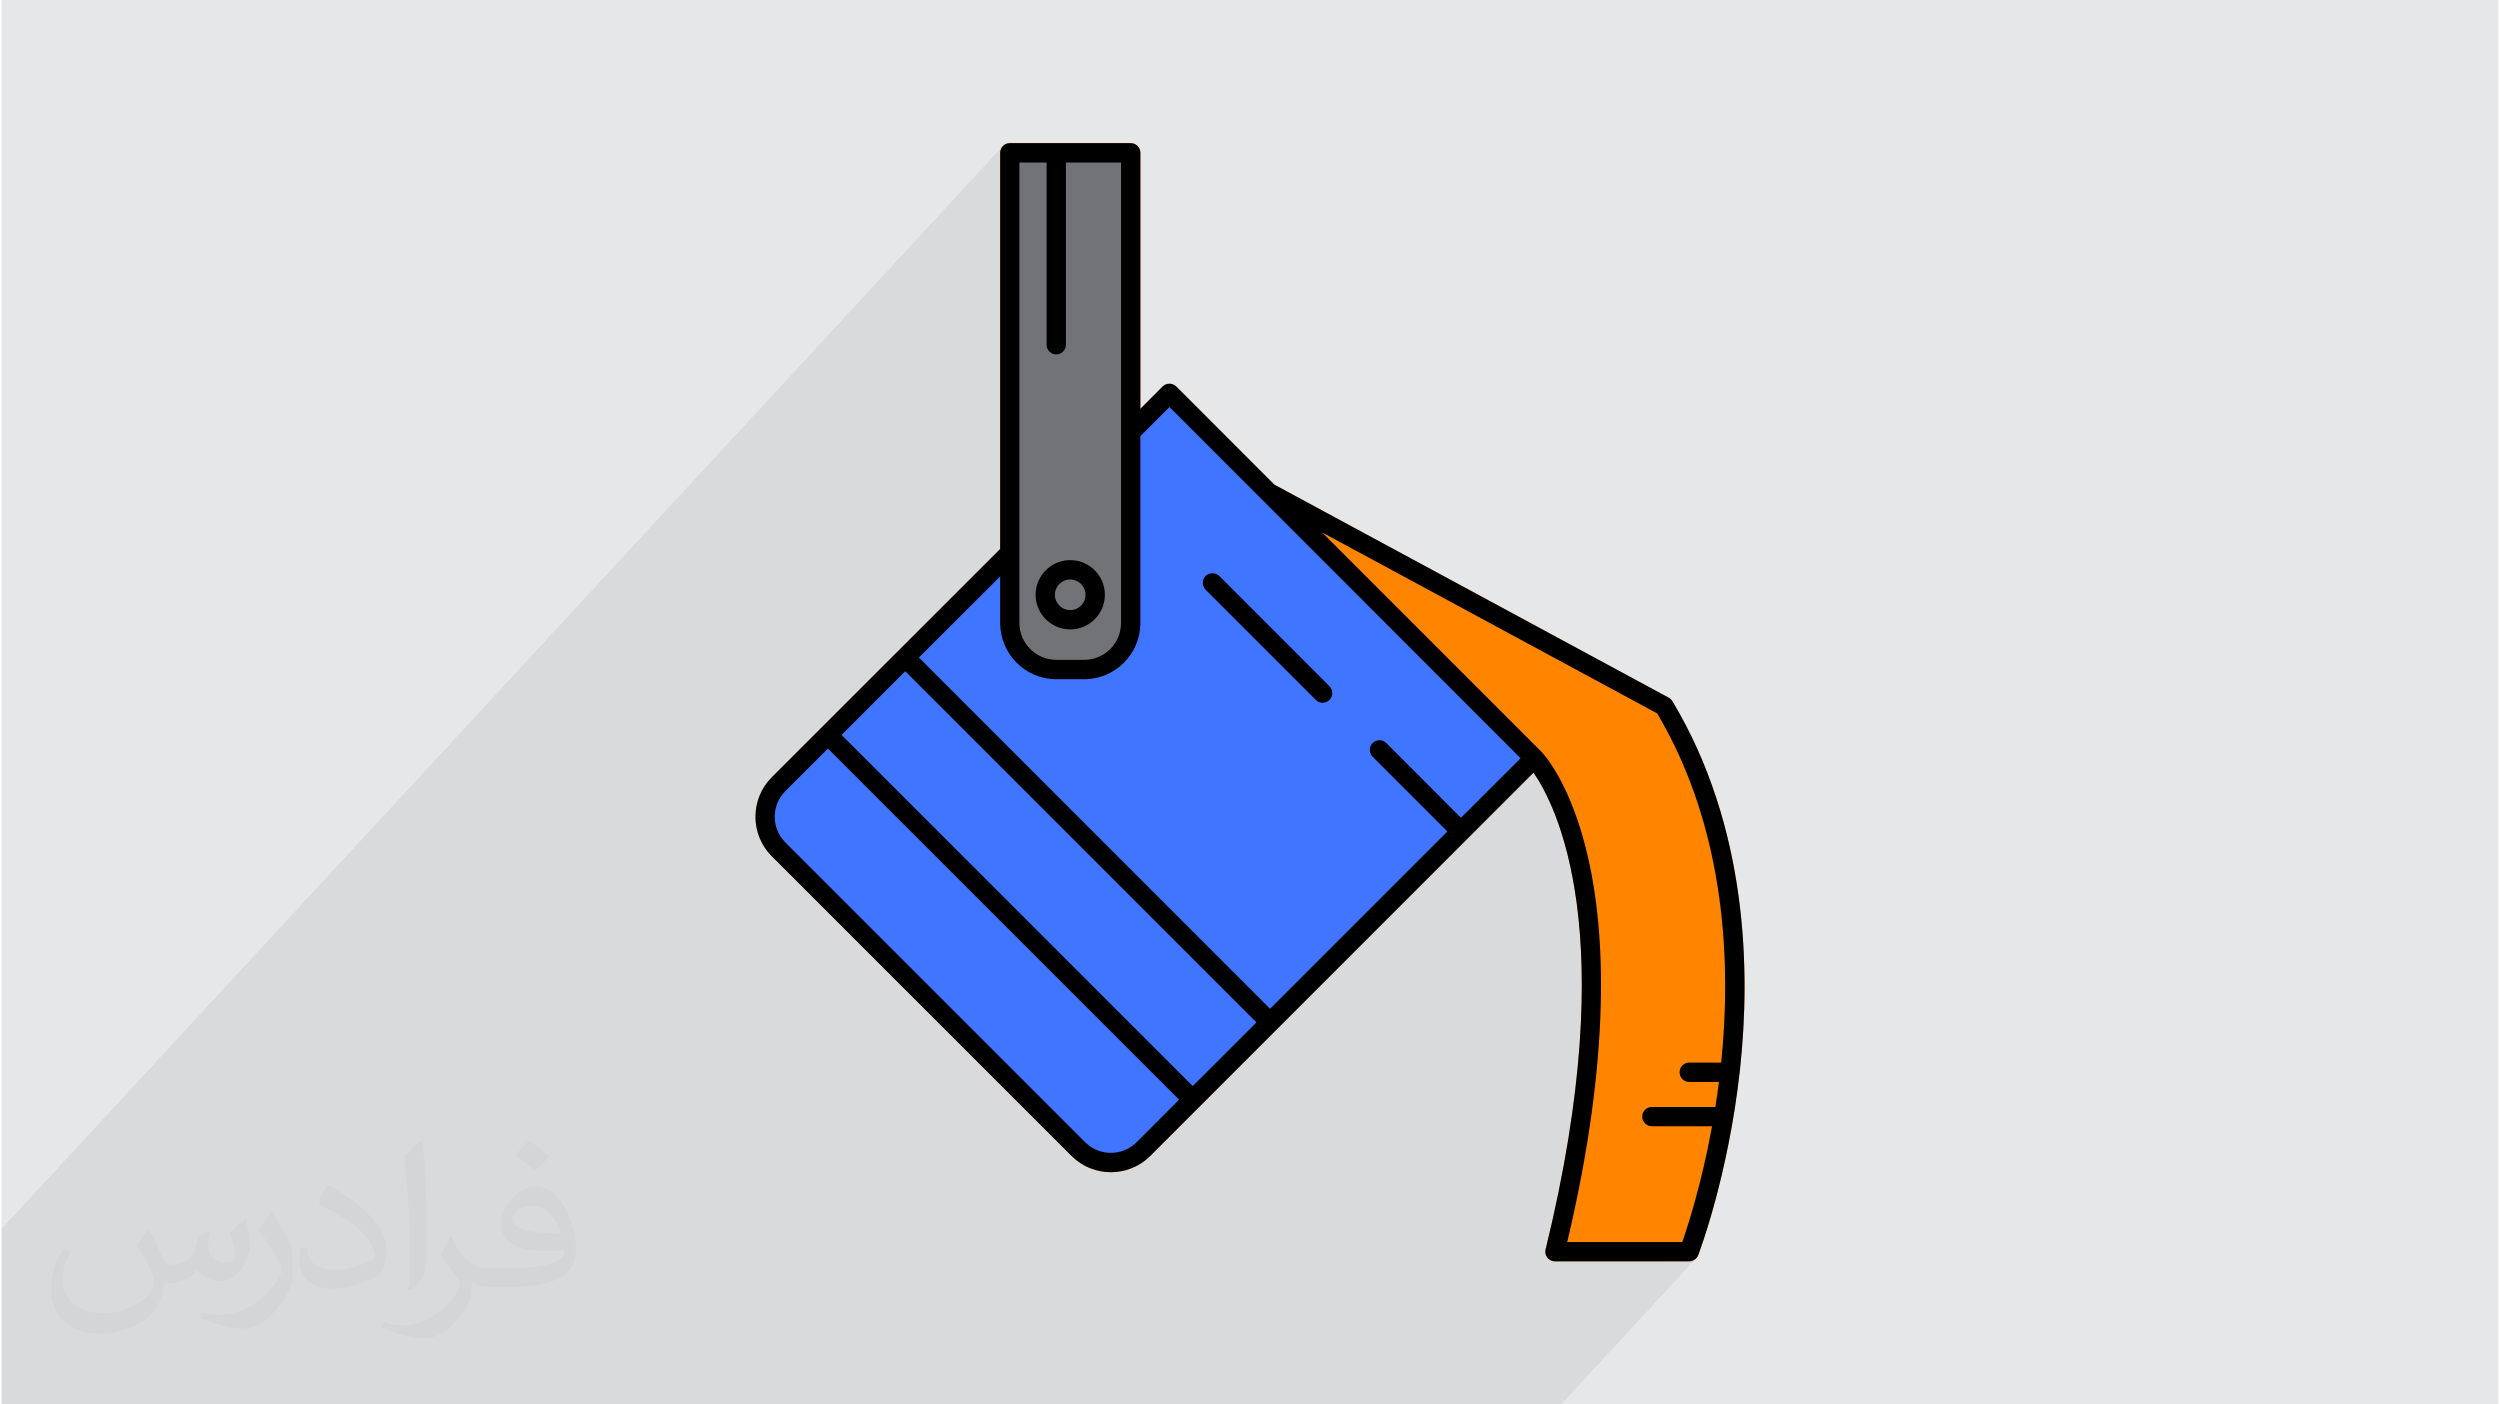
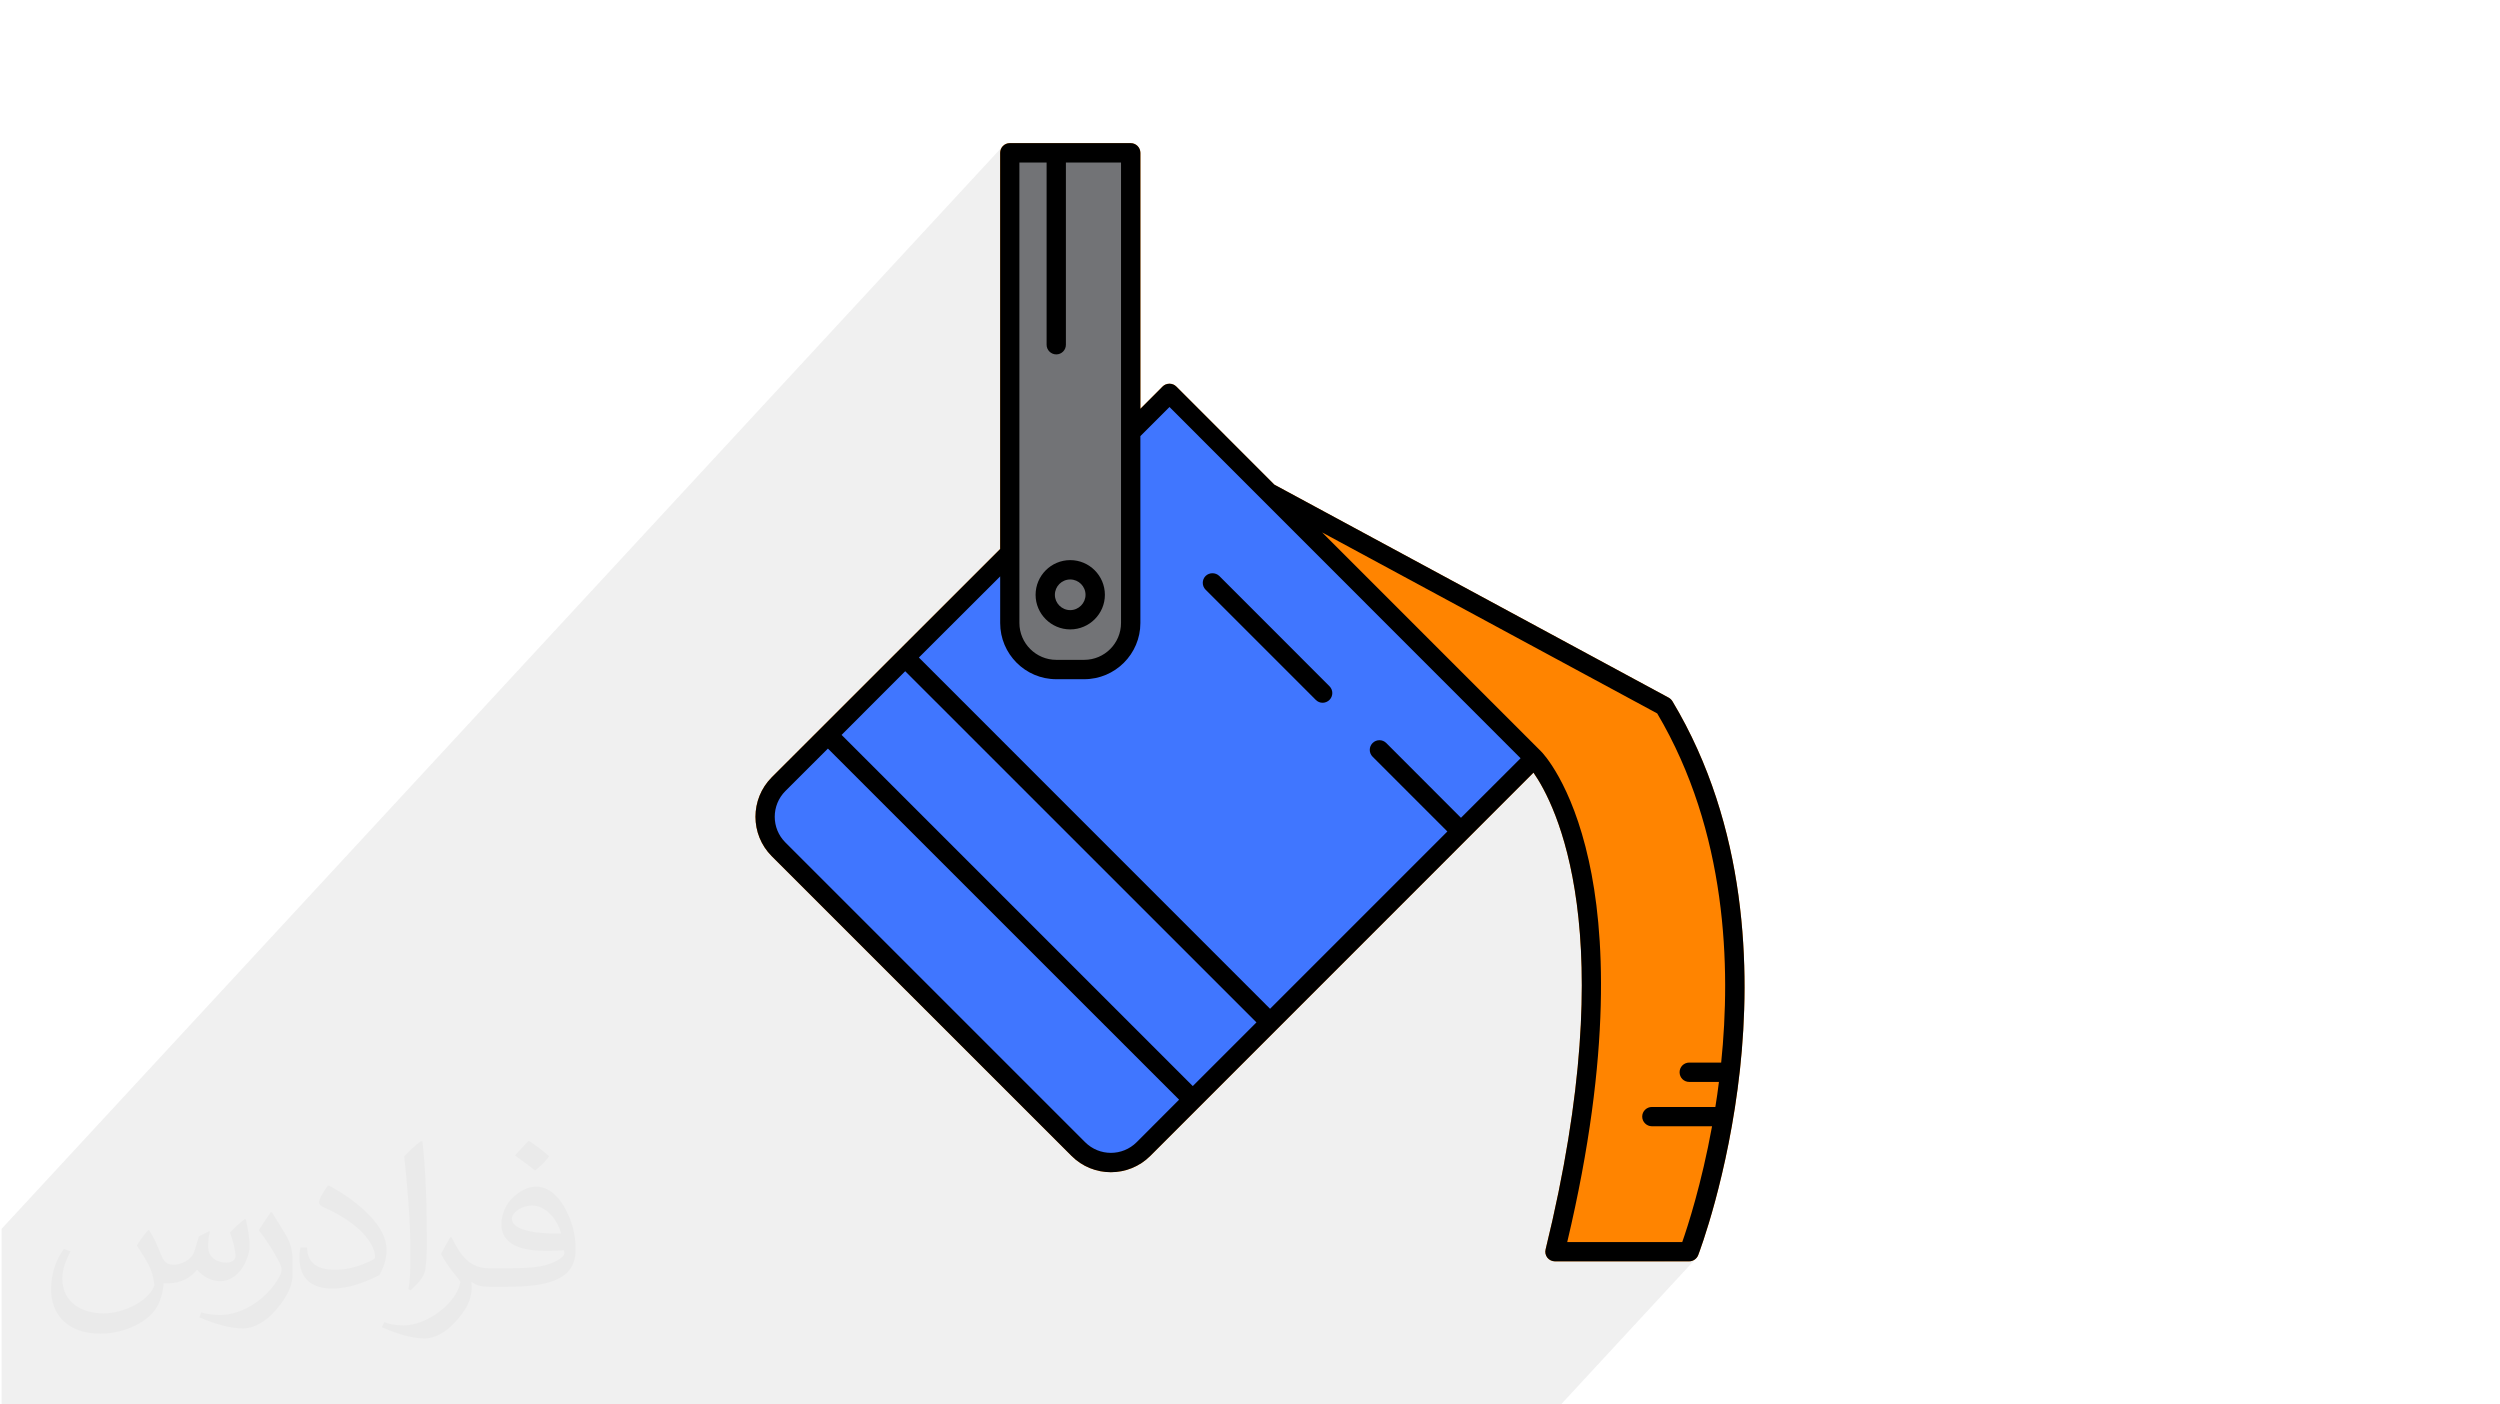
<svg xmlns="http://www.w3.org/2000/svg" xml:space="preserve" width="356px" height="200px" version="1.0" style="shape-rendering:geometricPrecision; text-rendering:geometricPrecision; image-rendering:optimizeQuality; fill-rule:evenodd; clip-rule:evenodd" viewBox="0 0 35600 20025">
  <defs>
    <style type="text/css">
   
    .fil6 {fill:black}
    .fil4 {fill:#4076FF}
    .fil5 {fill:#727376}
    .fil0 {fill:#E6E7E8}
    .fil3 {fill:#FF8400}
    .fil1 {fill:#373435;fill-opacity:0.031}
    .fil2 {fill:#373435;fill-opacity:0.078}
   
  </style>
  </defs>
  <g id="Layer_x0020_1">
    <g id="_1729867407536">
-       <path class="fil0" d="M0 0l35600 0 0 20025 -35600 0 0 -20025z" />
      <path class="fil1" d="M2102 17538c68,103 111,202 155,311 31,63 48,184 199,184 43,0 106,-15 162,-46 63,-33 112,-83 135,-158l61 -202 146 -72 9 9c-20,76 -24,149 -24,207 0,169 145,232 261,232 68,0 129,-33 129,-93 0,-81 -33,-217 -78,-338 68,-68 136,-136 214,-193l12 7c34,144 54,287 54,381 0,92 -42,195 -76,263 -70,132 -193,237 -344,237 -114,0 -240,-57 -327,-162l-5 0c-83,101 -208,192 -412,192l-62 0c-11,135 -40,230 -83,315 -121,236 -480,403 -817,403 -470,0 -705,-272 -705,-633 0,-222 73,-430 184,-575l92 35c-70,136 -116,263 -116,386 0,338 273,498 591,498 293,0 657,-187 722,-403 -24,-236 -114,-348 -250,-565 42,-72 96,-144 161,-219l12 0 0 0 0 -1zm5414 -1273c99,63 196,136 291,221 -53,73 -119,141 -201,202 -95,-77 -189,-143 -286,-213 65,-74 131,-145 196,-210l0 0 0 0zm51 924c-161,0 -291,105 -291,183 0,167 320,220 702,217 -48,-196 -215,-400 -411,-400l0 0 0 0zm-359 894c209,0 390,-6 529,-40 155,-40 286,-118 286,-171 0,-15 0,-31 -6,-46 -87,8 -186,8 -274,8 -280,0 -496,-63 -581,-222 -22,-43 -36,-93 -36,-149 0,-152 65,-302 181,-405 98,-85 204,-139 313,-139 196,0 354,159 463,408 61,136 102,293 102,491 0,132 -37,242 -119,325 -153,149 -434,204 -865,204l-197 0 0 0 -51 0c-106,0 -184,-18 -244,-66l-10 0c2,25 5,49 5,72 0,97 -32,221 -97,319 -192,287 -399,411 -579,411 -182,0 -405,-70 -606,-161l36 -71c65,28 155,46 279,46 325,0 751,-313 805,-618 -13,-25 -34,-57 -65,-92 -96,-113 -156,-209 -212,-308 49,-94 93,-171 133,-239l17 -1c139,282 265,444 546,444l43 0 0 0 204 0 0 0 0 0zm-1406 299c24,-130 26,-276 26,-412l0 -202c0,-377 -48,-924 -87,-1281 68,-75 163,-160 238,-218l22 7c51,448 63,969 63,1449 0,126 -5,250 -18,340 -6,114 -71,200 -213,332l-31 -15 0 0 0 0zm-1447 -595c7,177 94,317 397,317 189,0 349,-49 526,-134 31,-14 48,-33 48,-49 0,-112 -84,-258 -227,-392 -138,-125 -323,-237 -495,-310 -58,-25 -77,-52 -77,-77 0,-52 68,-158 123,-235l20 -2c196,103 416,256 579,427 148,157 240,315 240,488 0,127 -39,249 -102,360 -216,110 -446,192 -673,192 -277,0 -466,-130 -466,-435 0,-33 0,-84 13,-150l94 0 0 0 0 0zm-500 -502l171 277c64,103 122,214 122,392l0 226c0,183 -117,379 -306,573 -147,132 -278,187 -400,187 -178,0 -385,-56 -622,-158l27 -70c74,21 162,37 269,37 341,-2 691,-252 850,-556 20,-35 26,-68 26,-91 0,-35 -18,-75 -34,-109 -86,-165 -184,-316 -290,-453 55,-89 111,-173 172,-258l15 3 0 0 0 0z" />
      <path class="fil2" d="M3608 20025l-109 0 -31 0 -56 0 -91 0 0 0 -2 0 -88 0 -15 0 -68 0 -15 0 -46 0 -91 0 -38 0 -23 0 -223 0 -1443 0 -17 0 -59 0 -265 0 -928 0 0 -108 0 -340 0 -155 0 -481 0 -214 0 -297 0 -241 0 -179 0 -130 0 -305 0 -54 14278 -15439 -17 20 -13 23 -8 26 -2 28 0 304 231 -250 31 -31 38 -22 45 -15 52 -9 60 -6 67 -3 75 -3 82 -3 89 -3 92 -3 95 -3 94 -4 93 -3 89 -2 82 -1 76 -1 68 0 61 1 55 3 48 3 43 5 37 7 33 9 28 11 24 15 20 22 17 32 14 44 10 59 9 76 6 96 2 56 2 62 1 67 1 72 1 77 0 82 0 87 0 92 0 96 -1 101 -1 105 0 109 -2 113 -1 117 -1 121 -1 124 -1 128 -1 131 -1 134 -1 137 -1 139 0 142 -1 145 0 146 -1 148 0 150 0 152 0 152 0 154 0 154 1 156 0 95 230 -215 168 -148 116 -93 76 -48 48 -12 31 12 24 27 29 32 35 36 41 41 47 46 55 52 61 58 69 65 77 73 85 80 97 92 112 107 130 125 152 148 177 174 207 205 239 238 132 132 140 141 68 68 86 -93 3122 3122 0 0 0 0 0 0 0 1 1 0 0 0 0 0 8 8 17 18 24 29 31 39 37 51 42 63 46 74 50 88 53 99 54 113 56 127 55 141 55 154 54 170 51 185 47 200 21 94 19 99 18 103 18 108 17 112 15 117 14 122 13 126 11 131 9 136 8 141 5 145 4 151 2 155 -1 161 -3 165 -6 171 -9 176 -11 181 -14 186 -17 191 -20 197 -23 202 -27 207 -30 213 -34 219 -38 223 -42 230 -1 9 1436 -1553 20 -17 24 -13 26 -8 28 -3 455 0 -585 633 502 0 -1780 1926 1308 0 -255 275 352 0 22 -1 20 -5 19 -7 18 -11 16 -13 -1922 2078 -60 0 -352 0 -1309 0 -251 0 -80 0 -77 0 -94 0 -41 0 -362 0 -53 0 -7 0 -53 0 -4032 0 -1951 0 -171 0 -1 0 -1 0 -35 0 -166 0 -37 0 -28 0 -14 0 -1 0 -203 0 -83 0 -18 0 -777 0 -708 0 -261 0 -180 0 -1185 0 -60 0 -135 0 -2117 0 -656 0 -251 0 -180 0 -22 0 -224 0 -28 0 -59 0 -38 0 -26 0 -190 0 -181 0 -79 0 -163 0 -177 0 -198 0 -95 0 -369 0 -52 0 -79 0 -159 0 -170 0 -45 0 -138 0 -143 0z" />
      <g>
        <path class="fil3" d="M23822 9997c-13,-20 -31,-38 -53,-50l-5622 -3037 -1398 -1399c-26,-26 -61,-40 -97,-40 -37,0 -73,14 -98,40l-317 318 0 -3650c0,-76 -62,-138 -138,-138l-1724 0c-76,0 -137,62 -137,138l0 5649 -3257 3255c-309,311 -309,814 0,1124l4274 4273c154,155 358,233 561,233 204,0 408,-78 563,-233l5463 -5464c308,441 1280,2278 173,6797 -11,42 -1,85 25,119 27,33 67,52 109,52l1911 0c57,0 109,-35 130,-88 17,-45 429,-1128 596,-2648 153,-1407 111,-3460 -964,-5251z" />
        <path class="fil4" d="M15792 6540c-920,890 -2753,2708 -3709,3659 -956,951 -1038,1035 -1084,1147 -44,113 -53,253 -30,391 23,138 76,273 208,450 132,177 343,396 1027,1085 684,689 1842,1846 2470,2462 628,617 726,693 840,747 114,53 243,84 364,78 120,-6 234,-48 431,-215 198,-167 483,-459 1429,-1400 947,-941 2557,-2532 3348,-3345 791,-814 763,-851 648,-956 -116,-106 -317,-279 -951,-908 -633,-628 -1699,-1710 -2381,-2392 -684,-683 -984,-967 -1199,-1169 -215,-203 -345,-324 -414,-403 -68,-81 -77,-120 -997,769l0 0z" />
        <path class="fil5" d="M16011 9166c-35,54 -80,123 -134,175 -55,51 -120,85 -240,117 -119,33 -294,64 -461,65 -167,1 -327,-27 -449,-82 -122,-56 -207,-139 -253,-240 -48,-102 -57,-220 -70,-532 -14,-311 -32,-814 -37,-1208 -5,-394 0,-680 -4,-1048 -5,-369 -19,-821 -14,-1187 3,-365 23,-643 36,-1018 13,-376 17,-848 14,-1207 -2,-359 -13,-605 46,-727 57,-123 182,-123 392,-130 210,-6 505,-19 716,-22 212,-4 340,2 421,27 81,25 114,70 128,355 13,285 6,808 0,1481 -5,672 -10,1492 -5,2323 4,830 17,1671 18,2126 1,456 -9,529 -26,583 -17,56 -43,95 -78,149l0 0z" />
        <g>
          <path class="fil6" d="M18738 9979c27,27 61,41 97,41 35,0 71,-14 98,-41 54,-54 54,-141 0,-195l-1571 -1572c-54,-52 -141,-52 -195,0 -54,54 -54,142 0,196l1571 1571z" />
          <path class="fil6" d="M23822 9997c-13,-20 -31,-38 -53,-50l-5622 -3037 -1398 -1399c-26,-26 -61,-40 -97,-40 -37,0 -73,14 -98,40l-317 318 0 -3650c0,-76 -62,-138 -138,-138l-1724 0c-76,0 -137,62 -137,138l0 5649 -3257 3255c-309,311 -309,814 0,1124l4274 4273c154,155 358,233 561,233 204,0 408,-78 563,-233l5463 -5464c308,441 1280,2278 173,6797 -11,42 -1,85 25,119 27,33 67,52 109,52l1911 0c57,0 109,-35 130,-88 17,-45 429,-1128 596,-2648 153,-1407 111,-3460 -964,-5251zm-9310 -7680l388 0 0 2599c0,75 62,137 138,137 76,0 137,-62 137,-137l0 -2599 786 0 0 6565c0,290 -235,526 -525,526l-398 0c-289,0 -526,-236 -526,-526l0 -6565 0 0zm2472 13168l-5007 -5007 907 -908 5008 5007 -908 908zm-800 800c-203,203 -532,203 -735,0l-4273 -4273c-203,-202 -203,-531 0,-734l606 -605 5007 5006 -605 606zm4624 -4625l-1065 -1066c-54,-54 -141,-54 -195,0 -54,54 -54,141 0,195l1066 1066 -2528 2528 -5007 -5008 1159 -1157 0 665c0,441 358,801 800,801l398 0c442,0 801,-360 801,-801l0 -2665 415 -415 5006 5008 -850 849 0 0zm3155 6049l-1640 0c645,-2719 526,-4454 308,-5436 -244,-1110 -662,-1542 -680,-1559 0,0 0,0 -1,0 0,0 0,-1 0,-1l-3122 -3122 4778 2581c1000,1689 1051,3626 912,4978l-455 0c-77,0 -138,62 -138,138 0,77 61,138 138,138l423 0c-15,122 -32,242 -51,357l-905 0c-75,0 -138,61 -138,137 0,76 63,138 138,138l858 0c-150,823 -348,1432 -425,1651l0 0z" />
          <path class="fil6" d="M15237 8974c272,0 494,-222 494,-493 0,-273 -222,-495 -494,-495 -272,0 -494,222 -494,495 0,271 222,493 494,493zm0 -712c120,0 218,98 218,219 0,119 -98,218 -218,218 -121,0 -219,-99 -219,-218 0,-121 98,-219 219,-219z" />
        </g>
      </g>
    </g>
  </g>
</svg>